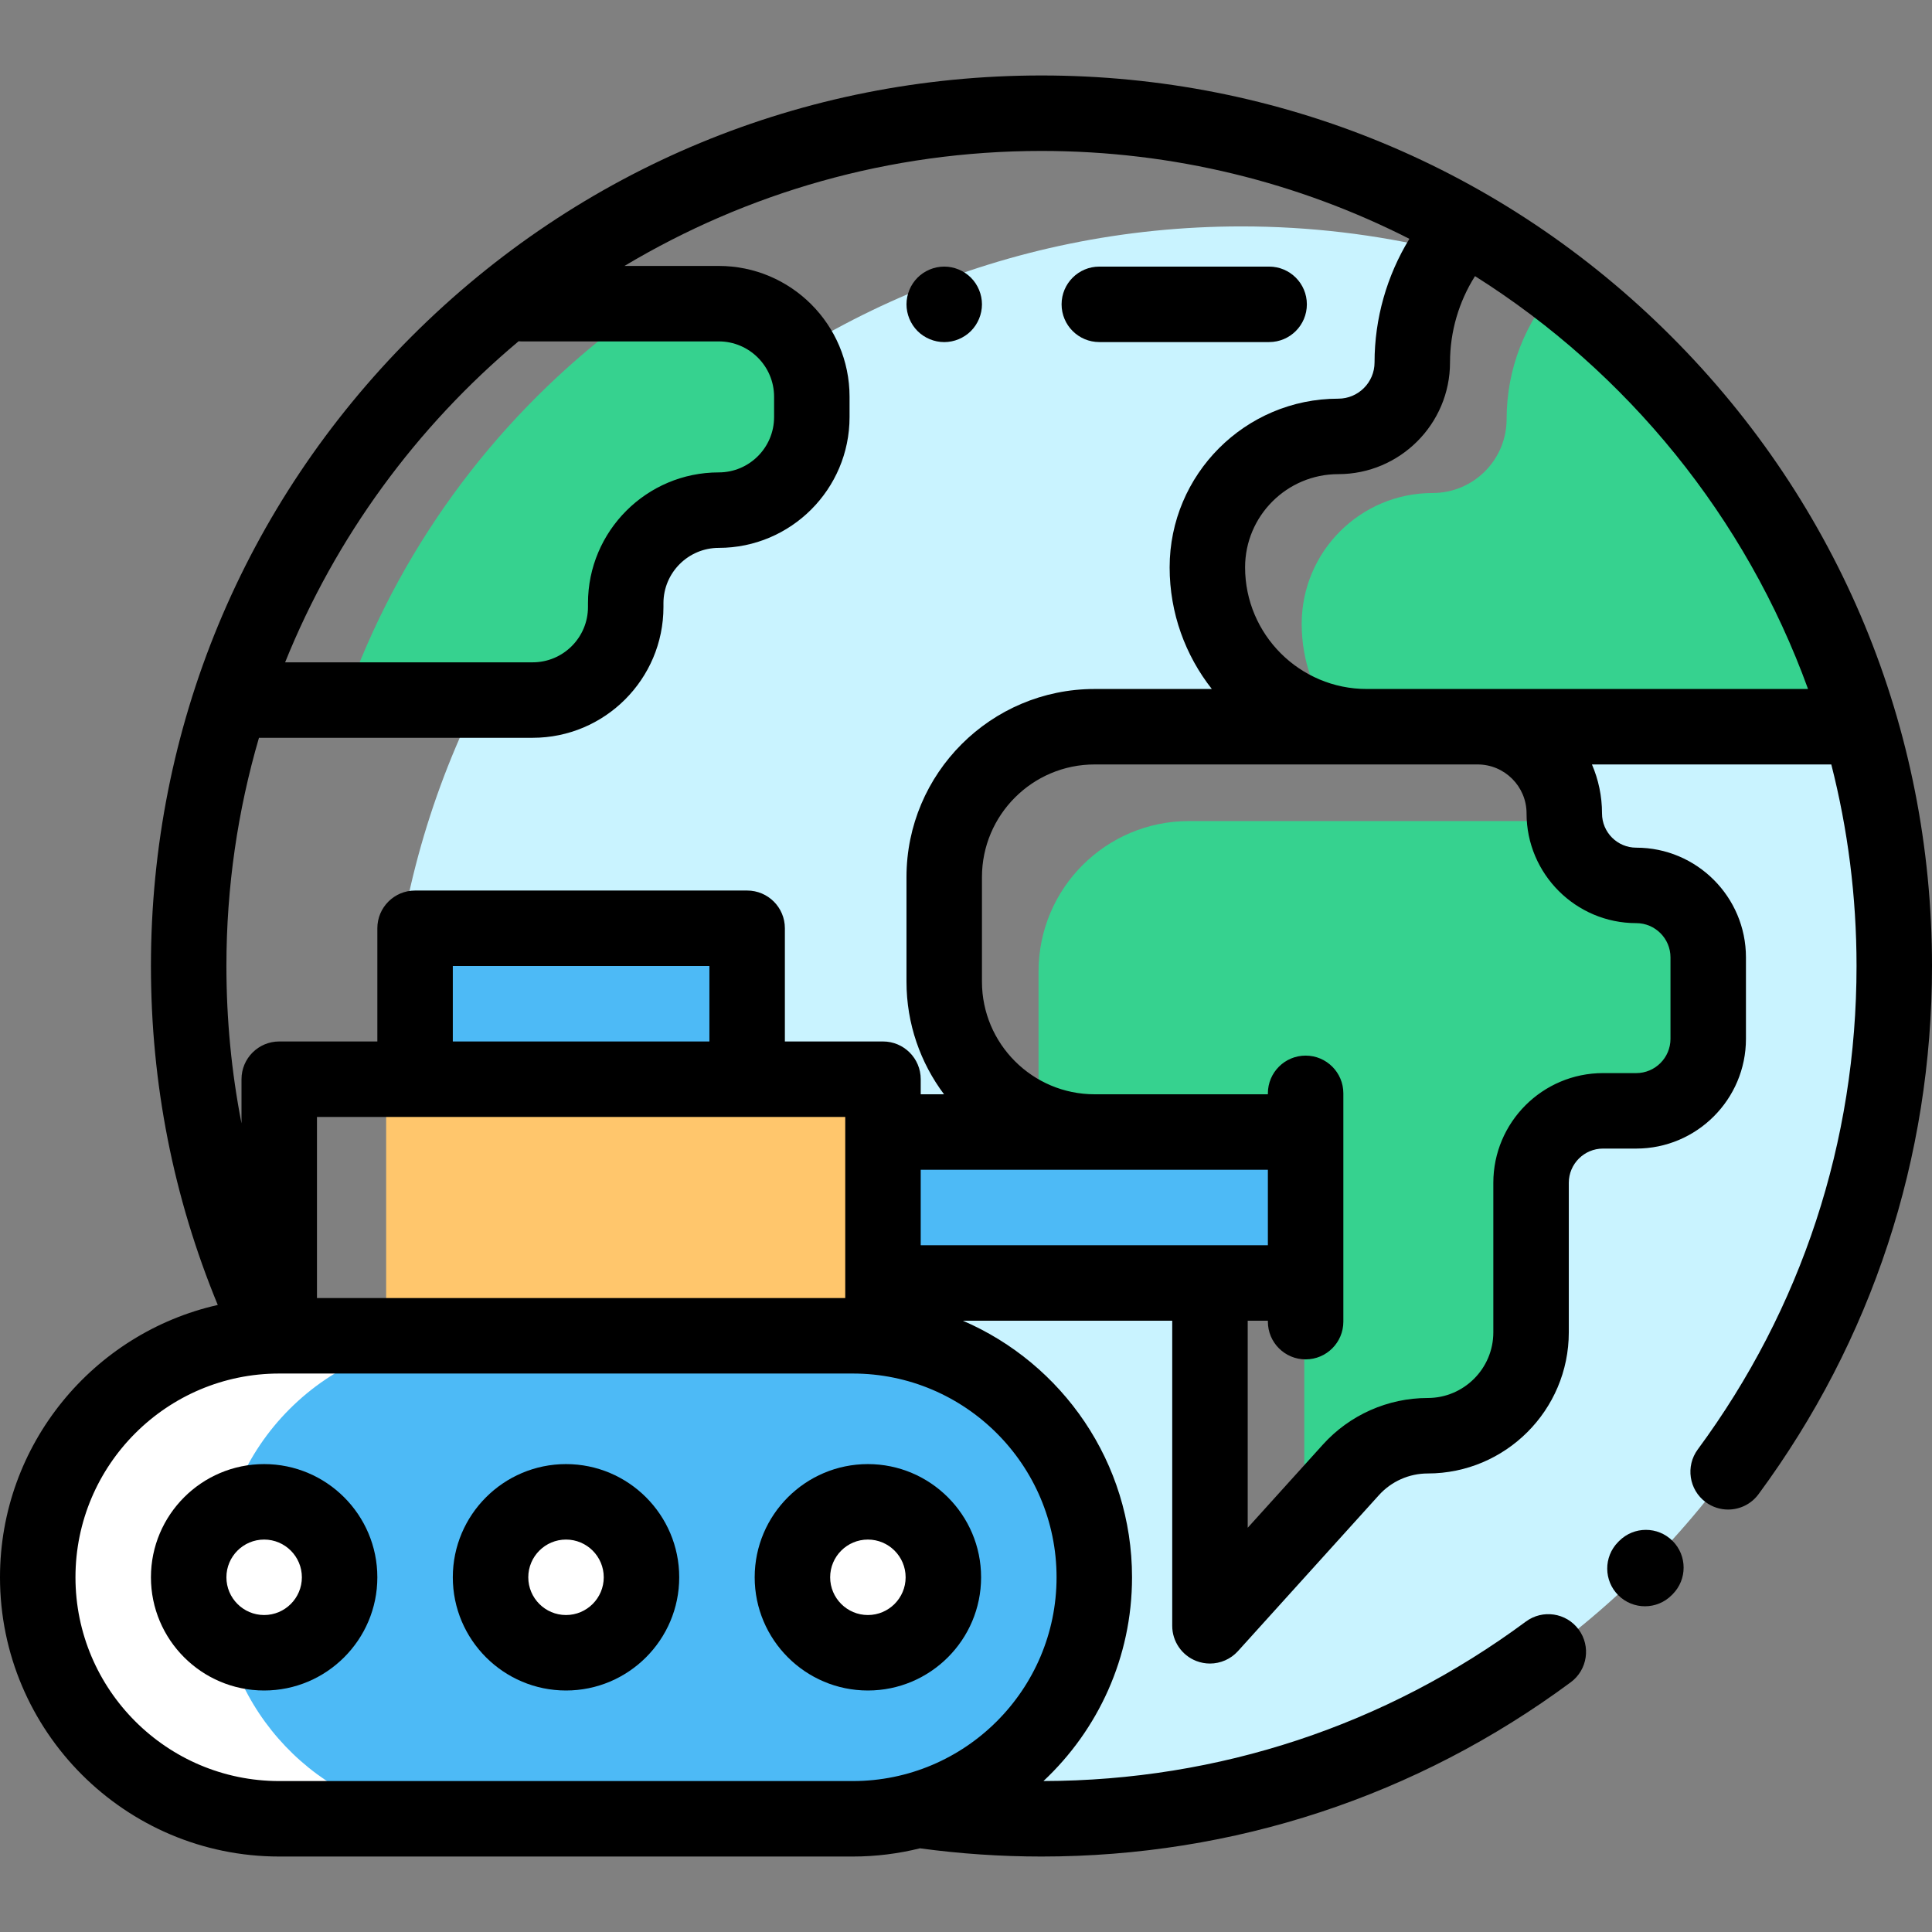
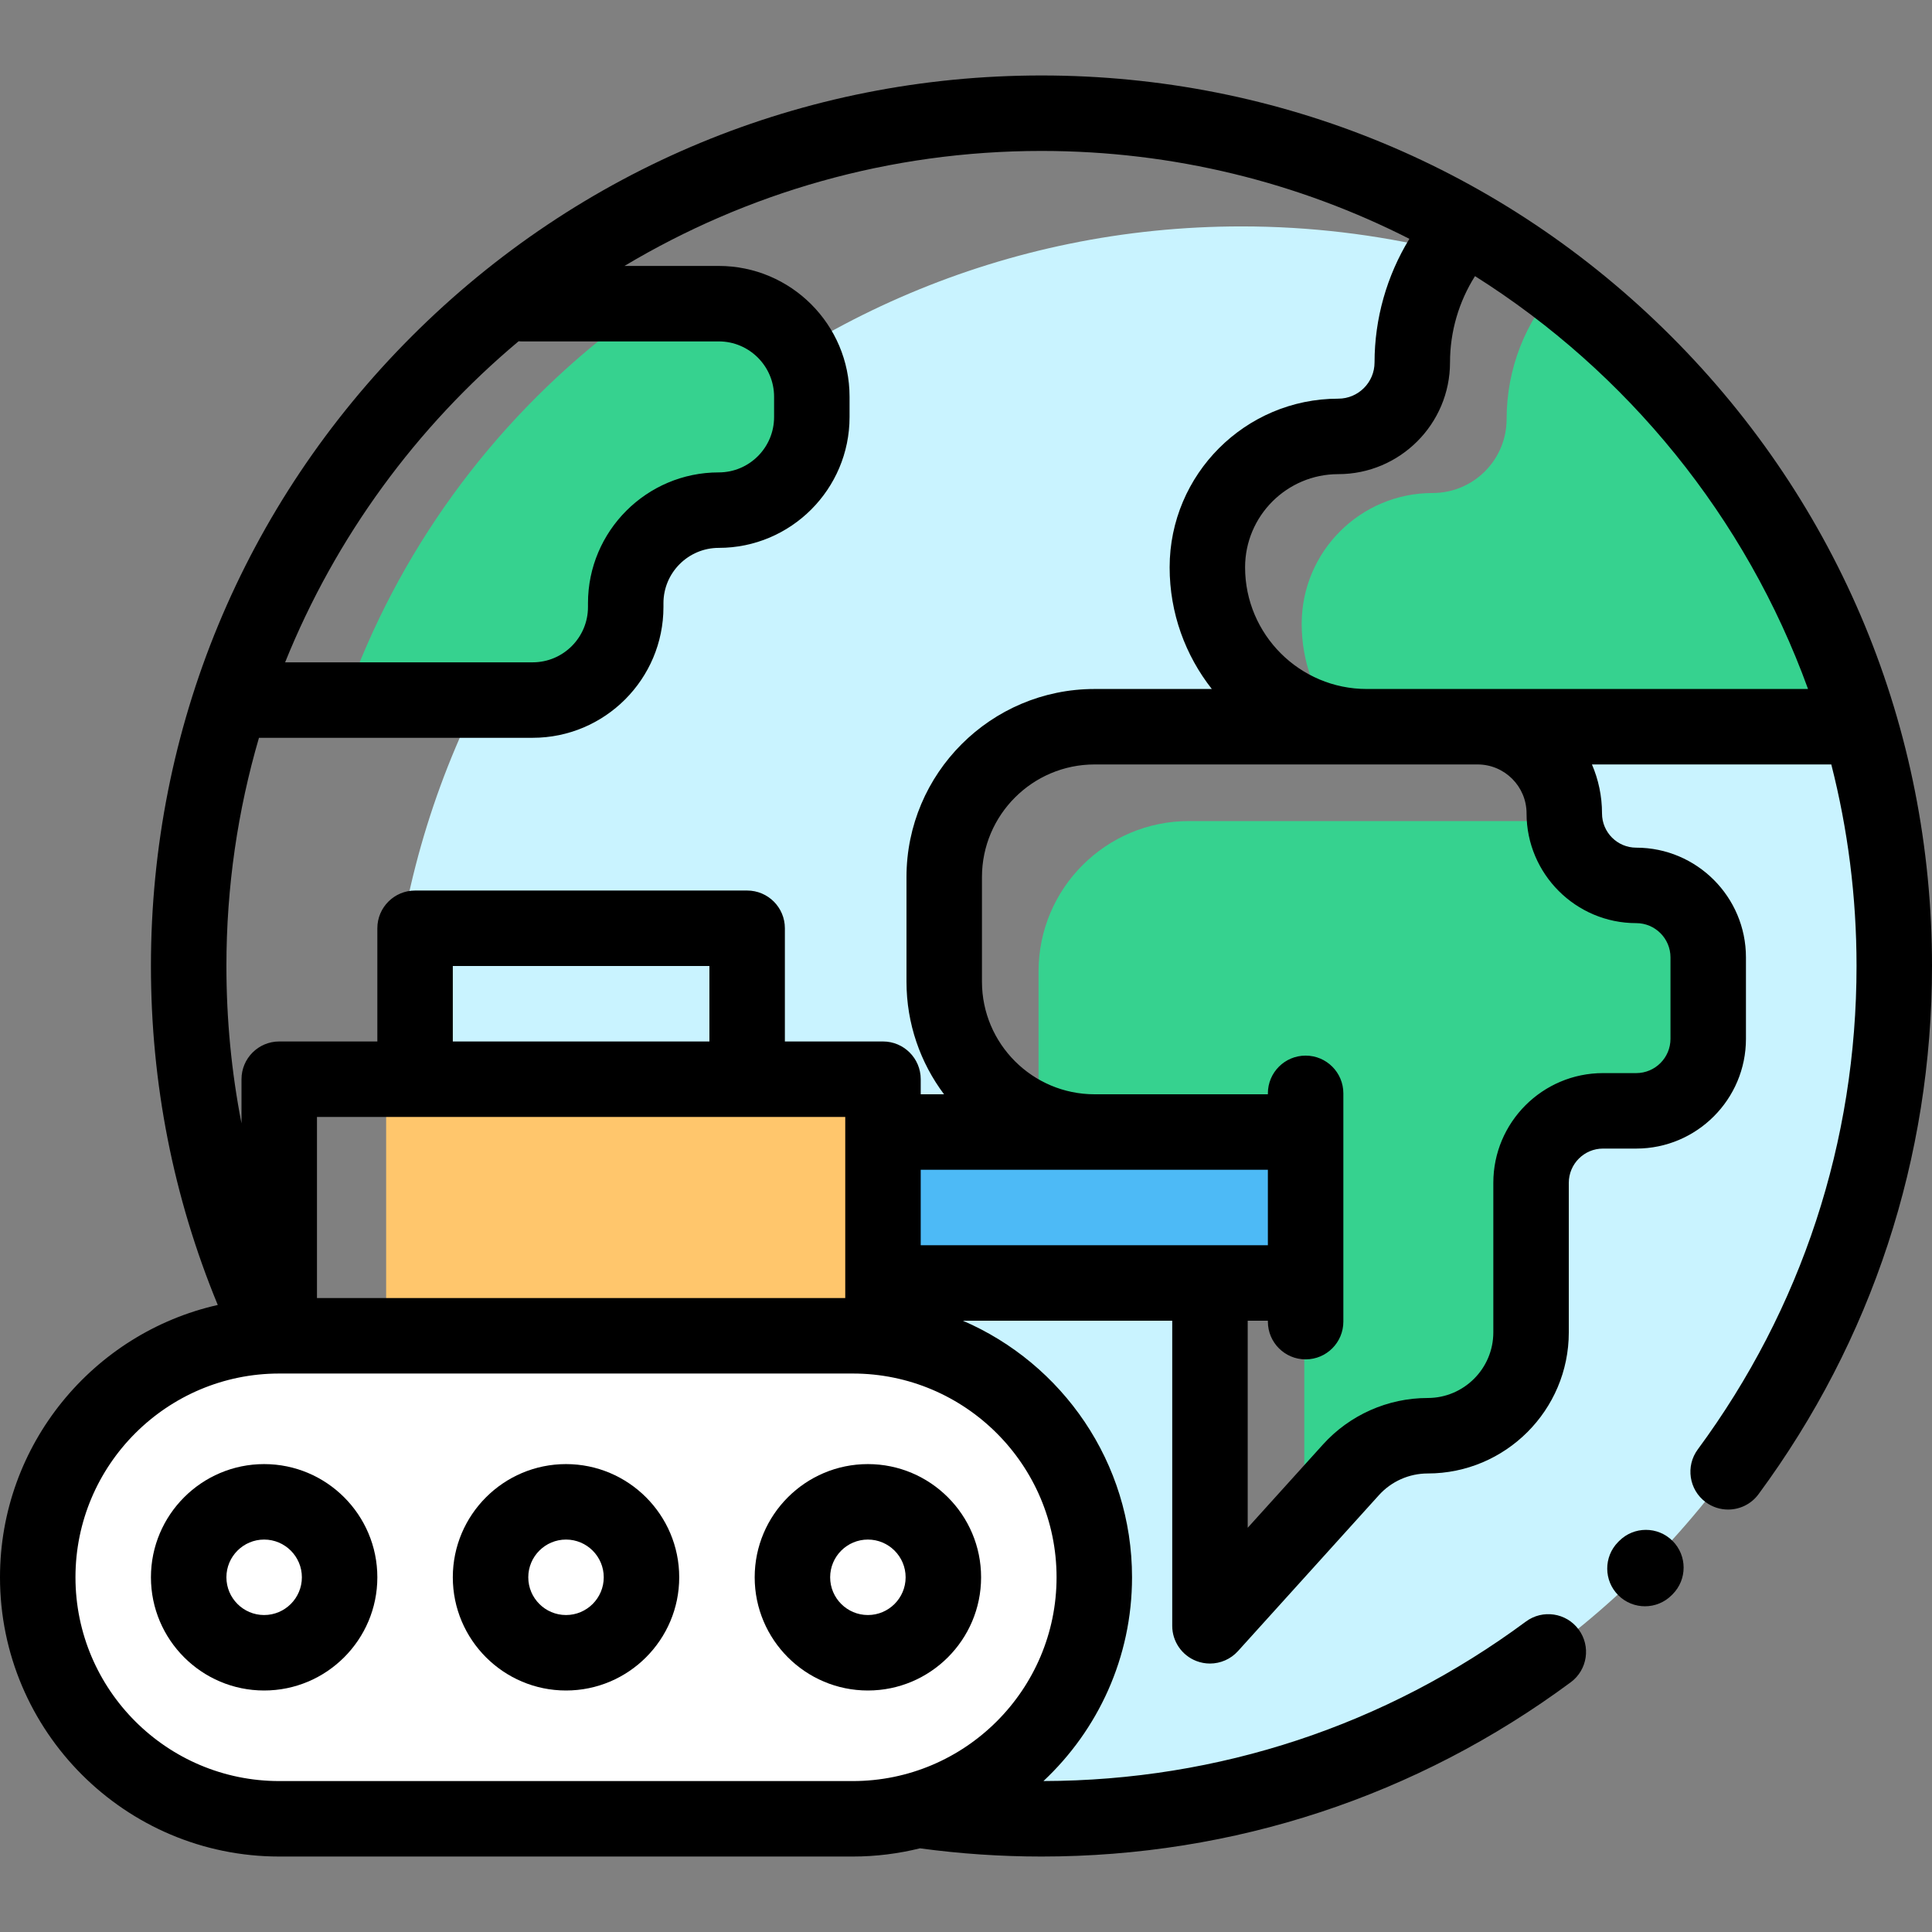
<svg xmlns="http://www.w3.org/2000/svg" height="512pt" viewBox="0 -20 512 512" width="512pt">
  <rect x="0" y="-20" width="512" height="512" fill="#808080" stroke="none" />
  <path d="m492.969 172.59c-13.723-47.023-42.312-87.699-80.34-116.609-8.301 9.324-13.359 21.598-13.359 35.062 0 10.828-8.781 19.609-19.609 19.609-19.164 0-34.699 15.535-34.699 34.699 0 10.031 3.508 19.246 9.352 26.492 2.555.48 5.191.746 7.887.746zm0 0" fill="#36d28f" />
  <path d="m492.074 169.59h-129.875c-23.328 0-42.238-18.91-42.238-42.238 0-19.164 15.535-34.699 34.695-34.699 10.832 0 19.613-8.781 19.613-19.609 0-9.816 2.691-18.996 7.359-26.867-16.887-4.031-34.508-6.176-52.629-6.176-124.816 0-226 101.184-226 226 0 73.461 35.059 138.727 89.348 180.004 25.875 10.316 54.098 15.996 83.652 15.996 124.816 0 226-101.184 226-226 0-23.113-3.477-45.41-9.926-66.41zm-57.453 102.793h-8.801c-10.535 0-19.074 8.539-19.074 19.074v39.629c0 15.133-12.266 27.398-27.398 27.398-7.75 0-15.133 3.281-20.328 9.027l-37.367 41.344v-110.441c0-16.887-13.688-20.414-30.57-20.414-22.012 0-39.852-17.844-39.852-39.852v-27.707c0-22.008 17.84-39.852 39.852-39.852h101.492c12.688 0 22.977 10.289 22.977 22.977 0 10.535 8.539 19.074 19.07 19.074 10.535 0 19.074 8.539 19.074 19.07v21.598c0 10.535-8.539 19.074-19.074 19.074zm0 0" fill="#c9f3ff" />
  <path d="m91.504 165.523h49.656c13.621 0 24.66-11.039 24.66-24.66v-1.012c0-13.617 11.043-24.66 24.66-24.66 13.621 0 24.66-11.039 24.66-24.66v-5.395c0-6.926-2.859-13.18-7.453-17.66h-45.41c-32.16 24.965-57 58.898-70.773 98.047zm0 0" fill="#36d28f" />
  <path d="m433.621 274.383c10.535 0 19.074-8.539 19.074-19.074v-16.621c-7.629-2.492-13.145-9.66-13.145-18.121 0-1.773-.207-3.496-.59-5.156-1.695-.492-3.484-.77-5.34-.77-9.848 0-17.949-7.469-18.961-17.051h-99.582c-22.008 0-39.852 17.844-39.852 39.852v27.707c0 4.461.746 8.75 2.098 12.754 4.008 1.355 8.293 2.098 12.758 2.098 16.883 0 30.57 3.531 30.57 20.414v4.738c14.223.816 25 5.281 25 20.262v57.781l12.367-13.684c5.195-5.746 12.578-9.027 20.328-9.027 15.133 0 27.398-12.266 27.398-27.398v-39.629c0-10.535 8.539-19.074 19.074-19.074zm0 0" fill="#36d28f" />
  <path d="m226 334h-152c-35.348 0-64 28.652-64 64s28.652 64 64 64h152c35.348 0 64-28.652 64-64s-28.652-64-64-64zm0 0" fill="#fff" />
-   <path d="m235.188 334.668h-113.188c-35.348 0-64 28.652-64 64 0 32.223 23.82 58.875 54.812 63.332h113.188c35.348 0 64-28.652 64-64 0-32.227-23.82-58.875-54.812-63.332zm0 0" fill="#4dbaf6" />
  <g fill="#fff">
    <path d="m250 398c0 11.047-8.953 20-20 20s-20-8.953-20-20 8.953-20 20-20 20 8.953 20 20zm0 0" />
    <path d="m170 398c0 11.047-8.953 20-20 20s-20-8.953-20-20 8.953-20 20-20 20 8.953 20 20zm0 0" />
    <path d="m90 398c0 11.047-8.953 20-20 20s-20-8.953-20-20 8.953-20 20-20 20 8.953 20 20zm0 0" />
  </g>
  <path d="m102.332 266h124.668v68h-124.668zm0 0" fill="#ffc66c" />
  <path d="m234 280h112v40h-112zm0 0" fill="#4dbaf6" />
-   <path d="m110 226h88v40h-88zm0 0" fill="#4dbaf6" />
  <path d="m442.879 69.121c-44.574-44.574-103.84-69.121-166.879-69.121s-122.305 24.547-166.879 69.121c-44.574 44.574-69.121 103.84-69.121 166.879 0 31.207 5.965 61.367 17.711 89.828-32.988 7.441-57.711 36.965-57.711 72.172 0 40.805 33.195 74 74 74h152c6.141 0 12.105-.766 17.812-2.18.027.004.055.012.082.016 10.57 1.434 21.371 2.164 32.105 2.164 50.938 0 99.441-15.973 140.27-46.188 4.438-3.289 5.371-9.551 2.086-13.988-3.285-4.441-9.547-5.375-13.984-2.09-37.219 27.547-81.414 42.152-127.844 42.262 14.43-13.516 23.473-32.715 23.473-53.996 0-30.453-18.492-56.66-44.836-68h55.488v80.855c0 4.137 2.547 7.848 6.406 9.332 1.168.449 2.387.668 3.59.668 2.773 0 5.488-1.156 7.422-3.293l37.367-41.344c3.293-3.645 8-5.734 12.91-5.734 20.621 0 37.398-16.777 37.398-37.398v-39.629c0-5.004 4.07-9.074 9.074-9.074h8.801c16.031 0 29.074-13.043 29.074-29.074v-21.598c0-16.031-13.043-29.07-29.074-29.07-5.004 0-9.07-4.07-9.07-9.074 0-4.605-.953-8.992-2.668-12.977h63.43c4.363 17.086 6.688 34.98 6.688 53.41 0 46.508-14.551 90.805-42.074 128.109-3.277 4.441-2.332 10.703 2.109 13.984 1.789 1.316 3.867 1.953 5.93 1.953 3.066 0 6.094-1.406 8.055-4.062 30.082-40.77 45.98-89.172 45.98-139.984 0-63.039-24.547-122.305-69.121-166.879zm-69.379-25.828c-5.988 9.805-9.23 21.137-9.23 32.75 0 5.301-4.312 9.609-9.609 9.609-24.648 0-44.695 20.051-44.695 44.699 0 12.156 4.188 23.352 11.18 32.238h-31.066c-27.484 0-49.852 22.363-49.852 49.852v27.707c0 11.188 3.707 21.523 9.953 29.852h-6.18v-4c0-5.52-4.477-10-10-10h-26v-30c0-5.523-4.477-10-10-10h-88c-5.523 0-10 4.477-10 10v30h-26c-5.523 0-10 4.48-10 10v11.703c-2.656-13.613-4-27.539-4-41.703 0-20.984 3.02-41.277 8.629-60.477h72.531c19.113 0 34.66-15.547 34.66-34.66v-1.012c0-8.082 6.578-14.66 14.66-14.66 19.113 0 34.66-15.547 34.66-34.66v-5.395c0-19.109-15.547-34.66-34.66-34.66h-24.988c32.355-19.34 70.152-30.477 110.508-30.477 35.062 0 68.195 8.402 97.5 23.293zm-37.5 246.707v20h-92v-20zm-148-34h-68v-20h68zm-78 20h114v48h-140v-48zm27.434-205.559c.238.02.477.035.719.035h52.328c8.086 0 14.66 6.578 14.66 14.66v5.395c0 8.086-6.574 14.66-14.66 14.66-19.109 0-34.66 15.551-34.66 34.66v1.012c0 8.086-6.574 14.66-14.66 14.66h-65.602c13.395-33.238 34.824-62.406 61.875-85.082zm142.566 327.559c0 29.773-24.227 54-54 54h-152c-29.773 0-54-24.227-54-54s24.227-54 54-54h152c29.773 0 54 24.227 54 54zm124.551-202.434c0 16.031 13.043 29.074 29.07 29.074 5.004 0 9.074 4.07 9.074 9.07v21.598c0 5.004-4.07 9.074-9.074 9.074h-8.801c-16.031 0-29.074 13.043-29.074 29.074v39.629c0 9.594-7.805 17.398-17.398 17.398-10.555 0-20.668 4.492-27.746 12.32l-19.949 22.074v-54.879h5.348v.25c0 5.523 4.477 10 10 10s10-4.477 10-10v-60.5c0-5.523-4.477-10-10-10s-10 4.477-10 10v.25h-45.922c-16.457 0-29.852-13.391-29.852-29.852v-27.707c0-16.461 13.395-29.852 29.852-29.852h101.496c7.156 0 12.977 5.82 12.977 12.977zm-12.977-32.977h-29.375c-17.773 0-32.238-14.461-32.238-32.238 0-13.621 11.078-24.699 24.695-24.699 16.328 0 29.613-13.285 29.613-29.609 0-8.137 2.324-16.066 6.625-22.867 40.363 25.457 71.754 63.895 88.254 109.414zm0 0" />
  <path d="m429.109 388.359-.289.289c-3.883 3.93-3.844 10.262.082 14.145 1.949 1.926 4.488 2.887 7.031 2.887 2.578 0 5.156-.992 7.109-2.969l.207-.207c3.906-3.906 3.906-10.238 0-14.145-3.902-3.906-10.234-3.906-14.141 0zm0 0" />
  <path d="m200 398c0 16.543 13.457 30 30 30s30-13.457 30-30-13.457-30-30-30-30 13.457-30 30zm30-10c5.516 0 10 4.484 10 10s-4.484 10-10 10-10-4.484-10-10 4.484-10 10-10zm0 0" />
  <path d="m150 368c-16.543 0-30 13.457-30 30s13.457 30 30 30 30-13.457 30-30-13.457-30-30-30zm0 40c-5.516 0-10-4.484-10-10s4.484-10 10-10 10 4.484 10 10-4.484 10-10 10zm0 0" />
  <path d="m70 368c-16.543 0-30 13.457-30 30s13.457 30 30 30 30-13.457 30-30-13.457-30-30-30zm0 40c-5.516 0-10-4.484-10-10s4.484-10 10-10 10 4.484 10 10-4.484 10-10 10zm0 0" />
-   <path d="m291.332 70.652h45c5.523 0 10-4.477 10-10 0-5.52-4.477-10-10-10h-45c-5.52 0-10 4.48-10 10 0 5.523 4.48 10 10 10zm0 0" />
-   <path d="m250.23 70.66c2.629 0 5.207-1.07 7.07-2.93 1.859-1.871 2.93-4.441 2.93-7.082 0-2.629-1.07-5.207-2.93-7.07-1.863-1.859-4.441-2.93-7.07-2.93-2.633 0-5.211 1.07-7.07 2.93-1.859 1.863-2.93 4.441-2.93 7.07 0 2.641 1.07 5.211 2.93 7.082 1.859 1.859 4.441 2.93 7.07 2.93zm0 0" />
</svg>